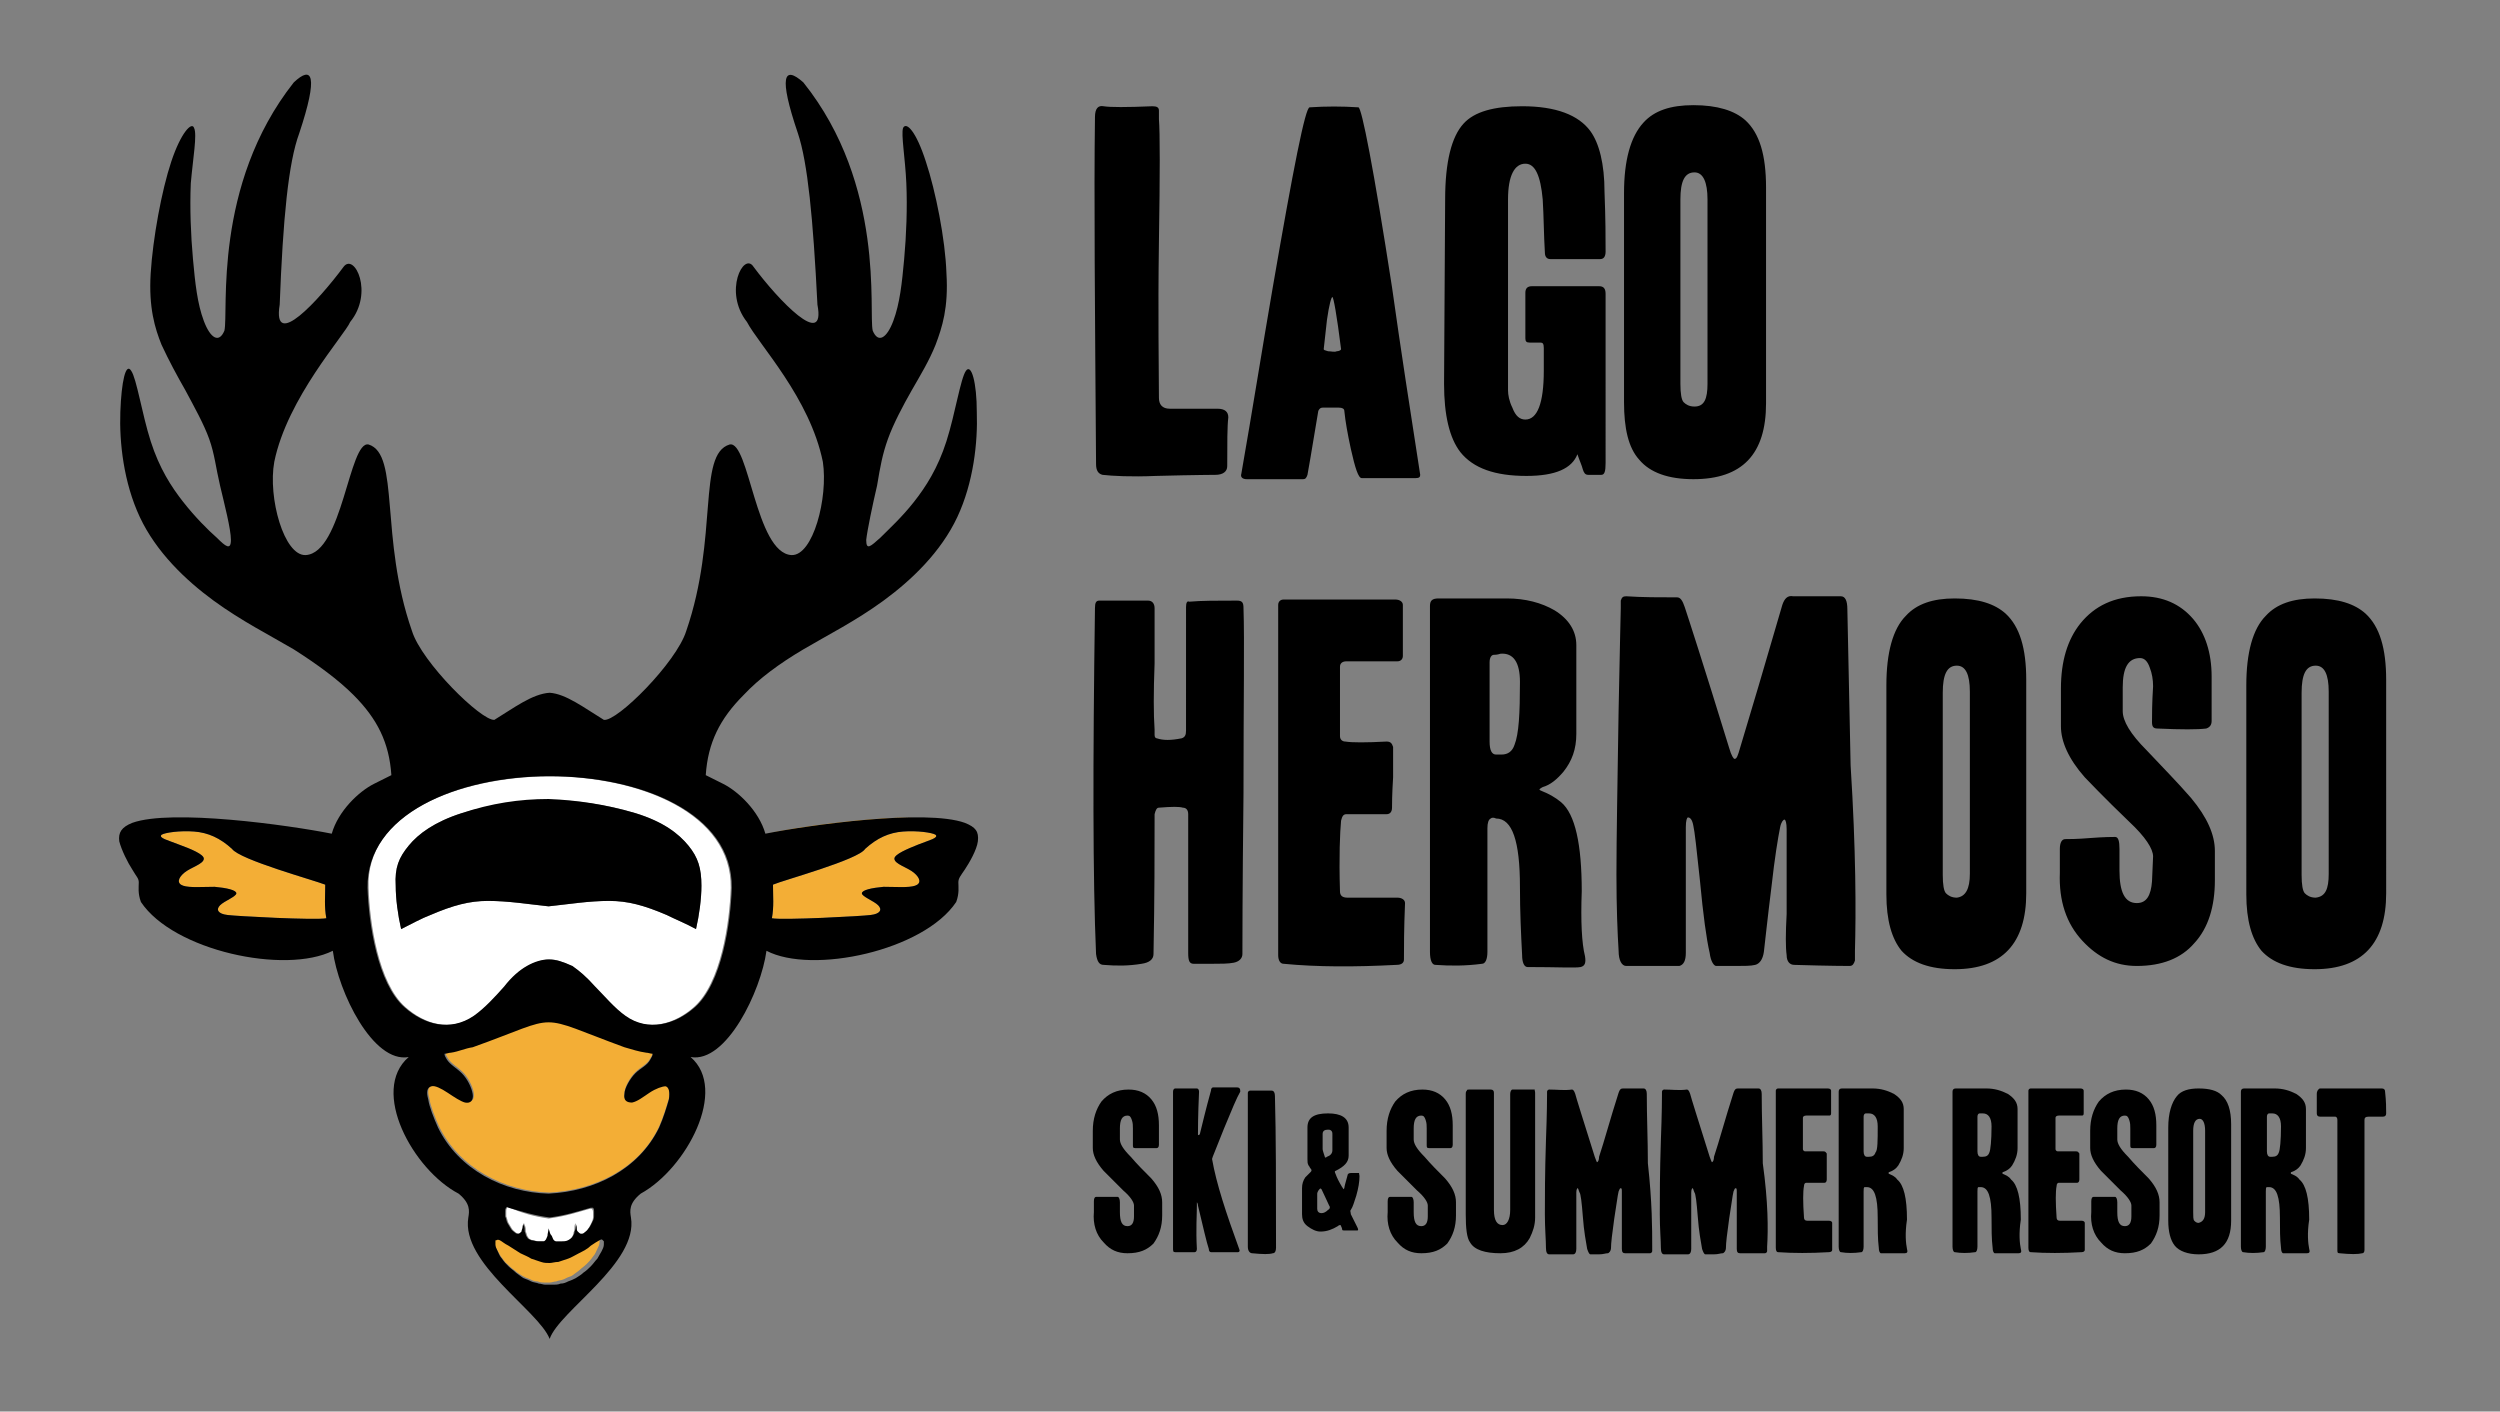
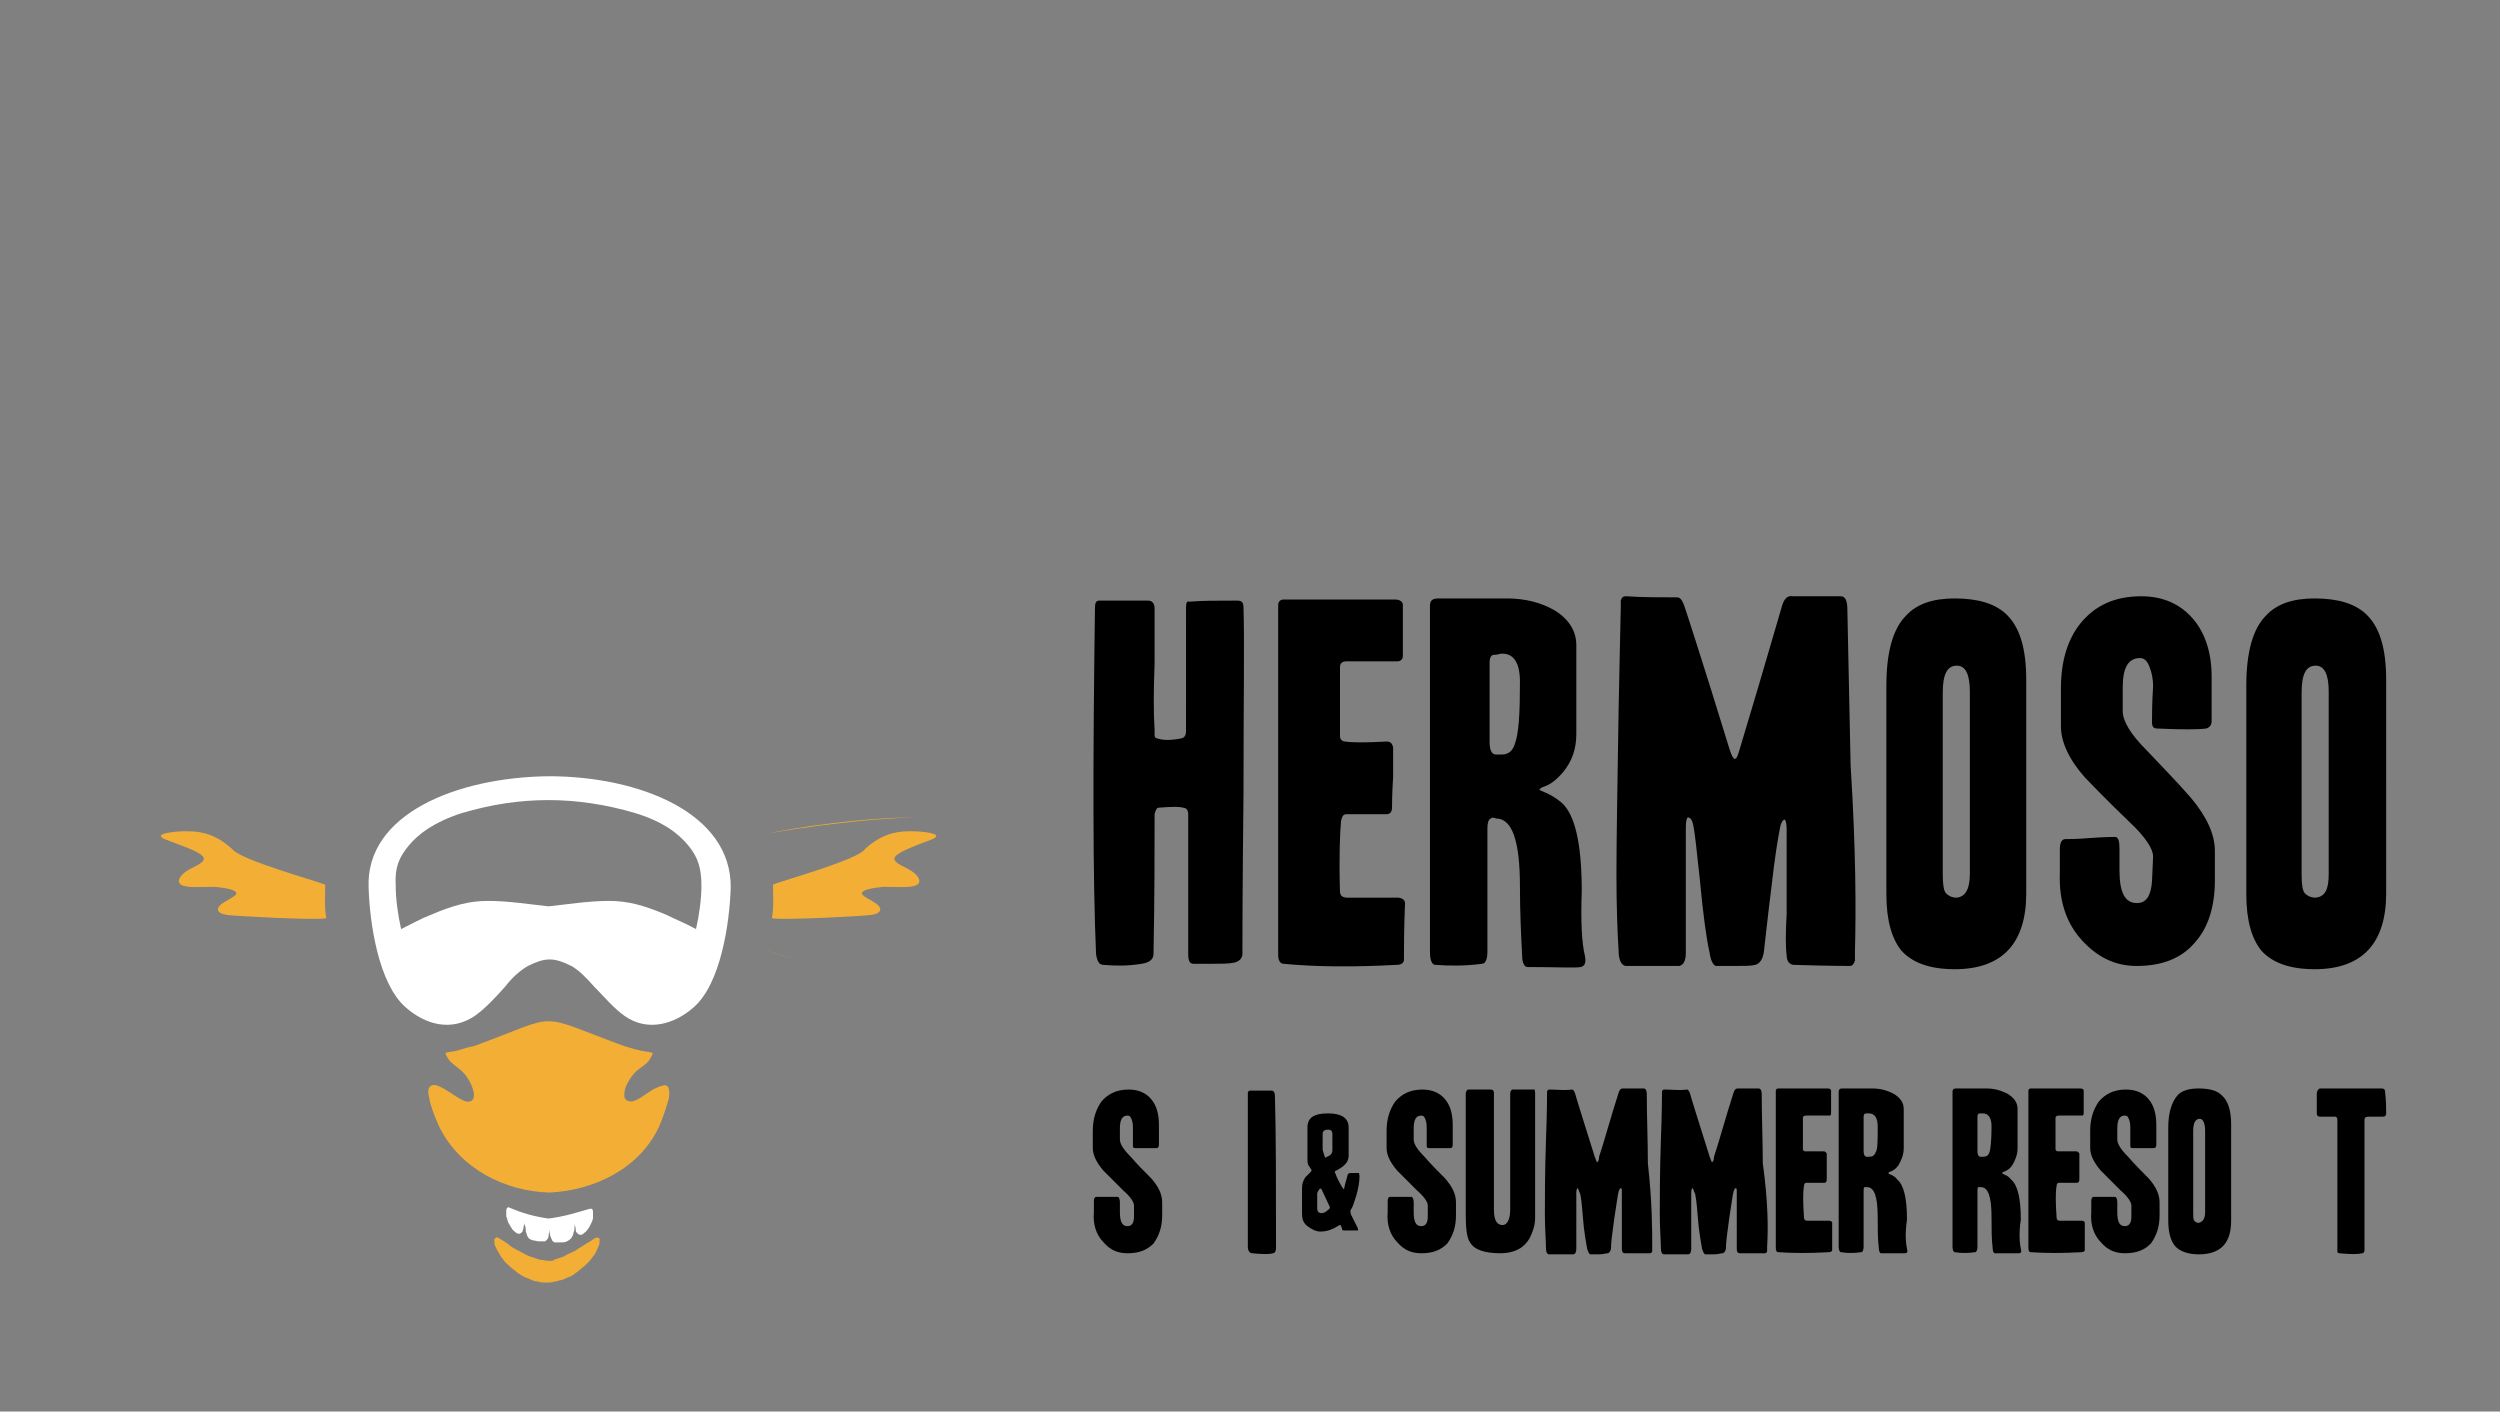
<svg xmlns="http://www.w3.org/2000/svg" version="1.1" id="Layer_1" x="0px" y="0px" viewBox="0 0 230.6 130.2" style="enable-background:new 0 0 230.6 130.2;" xml:space="preserve">
  <rect x="0" y="0" width="230.6" height="130.2" fill="#808080" stroke="none" />
  <style type="text/css">
	.st0{fill-rule:evenodd;clip-rule:evenodd;fill:#F0AD35;}
	.st1{fill-rule:evenodd;clip-rule:evenodd;fill:#F3AE36;}
	.st2{fill-rule:evenodd;clip-rule:evenodd;fill:#FFFFFF;}
	.st3{fill-rule:evenodd;clip-rule:evenodd;}
</style>
  <g>
    <path class="st0" d="M50.6,123.3C50.6,123.3,50.6,123.3,50.6,123.3L50.6,123.3C50.6,123.2,50.6,123.2,50.6,123.3" />
-     <path class="st0" d="M64.2,97.4c-0.1,0-0.3,0-0.4,0l0,0C63.9,97.4,64,97.4,64.2,97.4" />
    <path class="st0" d="M75.1,88.5c-1.7,0-3.3-0.3-4.4-0.9l0,0C71.9,88.2,73.4,88.5,75.1,88.5" />
    <path class="st0" d="M70.7,76.9c2.8-0.6,9-1.5,13.7-1.5C79.7,75.5,73.5,76.4,70.7,76.9L70.7,76.9z" />
    <path class="st1" d="M50.6,116.3L50.6,116.3L50.6,116.3L50.6,116.3L50.6,116.3L50.6,116.3L50.6,116.3c-0.3,0-0.5-0.1-0.8-0.1   c-0.3-0.1-0.6-0.2-0.9-0.3c-0.3-0.1-0.6-0.3-1-0.5c-0.4-0.2-0.8-0.4-1.1-0.7c-0.3-0.2-0.6-0.4-0.8-0.5c-0.2-0.1-0.2-0.1-0.3,0   c0,0-0.1,0.1-0.1,0.1c0,0.1,0,0.2,0,0.3c0,0.2,0.1,0.4,0.2,0.6c0.1,0.2,0.3,0.5,0.4,0.7c0.2,0.2,0.3,0.5,0.6,0.7   c0.2,0.2,0.4,0.4,0.7,0.6c0.2,0.2,0.4,0.3,0.7,0.5c0.2,0.1,0.4,0.2,0.7,0.3c0.2,0.1,0.4,0.2,0.7,0.2c0.2,0.1,0.5,0.1,0.6,0.1   c0.1,0,0.2,0,0.2,0h0l0,0h0h0h0h0c0.1,0,0.1,0,0.3,0c0.2,0,0.4-0.1,0.6-0.1c0.2-0.1,0.5-0.1,0.7-0.2c0.2-0.1,0.4-0.2,0.7-0.3   c0.2-0.1,0.4-0.3,0.7-0.5c0.2-0.2,0.5-0.4,0.7-0.6c0.2-0.2,0.4-0.4,0.6-0.7c0.2-0.2,0.3-0.5,0.4-0.7c0.1-0.2,0.2-0.4,0.2-0.6   c0-0.2,0-0.3,0-0.3c0-0.1,0-0.1-0.1-0.1c0,0-0.1-0.1-0.3,0c-0.2,0.1-0.4,0.3-0.8,0.5c-0.3,0.2-0.8,0.5-1.1,0.7   c-0.4,0.2-0.7,0.3-1,0.5c-0.3,0.1-0.6,0.2-0.9,0.3C51.1,116.3,50.9,116.3,50.6,116.3 M50.6,94.2c1.4,0,2.9,0.8,7,2.3   c0.7,0.2,1.3,0.4,2,0.5c0.2,0,0.4,0.1,0.6,0.1c0,0.2-0.1,0.3-0.2,0.5c-0.3,0.6-0.9,0.8-1.4,1.3c-0.5,0.5-1,1.4-1,1.9   c-0.1,0.6,0.2,0.8,0.7,0.8c0.5-0.1,1-0.5,1.6-0.9c0.6-0.4,1.2-0.6,1.5-0.6c0.3,0.1,0.4,0.5,0.3,1.2c-0.2,0.7-0.5,1.7-0.9,2.6   c-1.8,3.9-6,5.9-10.1,6.1c-4.1-0.1-8.3-2.2-10.2-6.1c-0.4-0.9-0.8-1.9-0.9-2.6c-0.2-0.7-0.1-1.1,0.3-1.2c0.3-0.1,0.9,0.2,1.5,0.6   c0.6,0.4,1.2,0.8,1.6,0.9c0.5,0.1,0.8-0.2,0.7-0.8c-0.1-0.6-0.5-1.4-1-1.9c-0.5-0.5-1.1-0.8-1.4-1.3c-0.1-0.2-0.2-0.3-0.2-0.5   c0.2,0,0.4-0.1,0.6-0.1c0.7-0.1,1.3-0.4,2-0.5C47.8,95,49.2,94.2,50.6,94.2 M71.3,81.6c0,1.1,0.1,2-0.1,3.1c1,0.2,8.4-0.2,9.1-0.3   c0.9-0.1,1.1-0.5,0.7-0.9c-0.4-0.4-1.5-0.8-1.5-1.1c0-0.3,0.9-0.5,2-0.6c1.1,0,2.3,0.1,2.9-0.1c0.6-0.2,0.5-0.7-0.1-1.2   c-0.6-0.5-1.8-0.8-1.8-1.3c0-0.4,1.2-0.9,2.2-1.3c1-0.4,1.9-0.6,1.6-0.9c-0.3-0.2-1.7-0.4-3-0.3c-1.3,0.1-2.4,0.6-3.5,1.6   C79.2,79.3,72.2,81.2,71.3,81.6 M30,81.6c0,1.1-0.1,2,0.1,3.1c-1,0.2-8.4-0.2-9.1-0.3c-0.9-0.1-1.1-0.5-0.7-0.9   c0.4-0.4,1.5-0.8,1.5-1.1c0-0.3-0.9-0.5-2-0.6c-1.1,0-2.3,0.1-2.9-0.1c-0.6-0.2-0.5-0.7,0.1-1.2c0.6-0.5,1.8-0.8,1.8-1.3   c0-0.4-1.2-0.9-2.3-1.3c-1-0.4-1.9-0.6-1.6-0.9c0.3-0.2,1.7-0.4,3-0.3c1.3,0.1,2.4,0.6,3.5,1.6C22.1,79.3,29,81.2,30,81.6    M50.5,114L50.5,114c0,0.1,0,0.1,0,0.1C50.5,114.1,50.5,114,50.5,114 M50.6,113.3L50.6,113.3L50.6,113.3L50.6,113.3L50.6,113.3   L50.6,113.3z" />
    <path class="st2" d="M50.6,83.6c1.9-0.2,3.7-0.5,5.6-0.5c1.7,0,3.2,0.4,5.3,1.3c0.8,0.4,1.8,0.8,2.7,1.3c0.3-1.3,0.5-2.8,0.5-4   c0-1.6-0.3-2.6-1.2-3.7c-0.9-1.1-2.3-2.2-4.9-3c-2.7-0.8-5.4-1.2-8-1.2c-2.7,0-5.3,0.4-8,1.2c-2.5,0.8-4,1.9-4.9,3s-1.3,2-1.2,3.7   c0,1.2,0.2,2.7,0.5,4c1-0.5,1.9-1,2.7-1.3c2.1-0.9,3.6-1.3,5.3-1.3C46.9,83.1,48.7,83.4,50.6,83.6L50.6,83.6z M50.6,71.6   c8.4,0,16.9,3.4,16.8,10.3c-0.1,3.2-0.9,8.8-3.4,11c-1.8,1.6-4.3,2.3-6.4,0.8c-1-0.7-2-1.9-2.8-2.7c-0.8-0.9-1.4-1.5-2.1-1.9   c-0.8-0.4-1.4-0.6-2-0.6h0h0h0h0h0h0h0h0h0h0h0h0h0h0h0h0h0h0h0h0h0h0h0h0h0h0h0h0h0h0h0h0h0h0c-0.6,0-1.2,0.2-2,0.6   c-0.7,0.4-1.4,1-2.1,1.9c-0.8,0.9-1.8,2-2.8,2.7c-2.2,1.5-4.6,0.8-6.4-0.8c-2.5-2.2-3.3-7.8-3.4-11C33.7,75.1,42.1,71.7,50.6,71.6   L50.6,71.6z" />
    <path class="st2" d="M50.6,112.4c1.5-0.2,2.4-0.5,3.8-0.9c0.1,0,0.2,0,0.2,0c0,0,0.1,0.1,0.1,0.3c0,0.1,0,0.3,0,0.5   c0,0.2-0.1,0.4-0.2,0.6c-0.1,0.2-0.2,0.4-0.3,0.5c-0.1,0.2-0.3,0.3-0.4,0.4c-0.1,0.1-0.2,0.1-0.3,0.1c-0.1,0-0.2-0.1-0.3-0.2   c-0.1-0.1-0.1-0.2-0.1-0.4c0-0.1-0.1-0.3-0.1-0.4c0-0.1,0,0,0,0.2c0,0.2,0,0.4-0.1,0.6c0,0.2-0.1,0.3-0.2,0.5   c-0.1,0.1-0.2,0.2-0.4,0.3c-0.2,0.1-0.4,0.1-0.6,0.1c-0.2,0-0.4,0-0.5,0c-0.1,0-0.2-0.1-0.2-0.1c-0.1-0.1-0.1-0.2-0.2-0.4   c-0.1-0.2-0.1-0.4-0.1-0.7c0,0.2-0.1,0.4-0.1,0.6c0,0.2-0.1,0.3-0.2,0.4c-0.1,0.1-0.1,0.1-0.2,0.1c-0.1,0-0.3,0-0.5,0   c-0.2,0-0.4-0.1-0.6-0.1c-0.2-0.1-0.3-0.1-0.4-0.3c-0.1-0.1-0.1-0.3-0.2-0.5c0-0.2,0-0.4-0.1-0.6c0-0.2,0-0.2,0-0.2   c0,0.1-0.1,0.2-0.1,0.4c0,0.1-0.1,0.3-0.1,0.4c-0.1,0.1-0.2,0.2-0.3,0.2c-0.1,0-0.2,0-0.3-0.1c-0.1-0.1-0.3-0.2-0.4-0.4   c-0.1-0.2-0.2-0.3-0.3-0.5c-0.1-0.2-0.1-0.4-0.2-0.6c0-0.2,0-0.4,0-0.5c0-0.1,0-0.2,0.1-0.3c0,0,0.1-0.1,0.2,0   C48.2,111.9,49.2,112.2,50.6,112.4" />
-     <path class="st3" d="M30,81.6c0,1.1-0.1,2,0.1,3.1c-1,0.2-8.4-0.2-9.1-0.3c-0.9-0.1-1.1-0.5-0.7-0.9c0.4-0.4,1.5-0.8,1.5-1.1   c0-0.3-0.9-0.5-2-0.6c-1.1,0-2.3,0.1-2.9-0.1c-0.6-0.2-0.5-0.7,0.1-1.2c0.6-0.5,1.8-0.8,1.8-1.3c0-0.4-1.2-0.9-2.3-1.3   c-1-0.4-1.9-0.6-1.6-0.9c0.3-0.2,1.7-0.4,3-0.3c1.3,0.1,2.4,0.6,3.5,1.6C22.1,79.3,29,81.2,30,81.6 M71.3,81.6c0,1.1,0.1,2-0.1,3.1   c1,0.2,8.4-0.2,9.1-0.3c0.9-0.1,1.1-0.5,0.7-0.9c-0.4-0.4-1.5-0.8-1.5-1.1c0-0.3,0.9-0.5,2-0.6c1.1,0,2.3,0.1,2.9-0.1   c0.6-0.2,0.5-0.7-0.1-1.2c-0.6-0.5-1.8-0.8-1.8-1.3c0-0.4,1.2-0.9,2.2-1.3c1-0.4,1.9-0.6,1.6-0.9c-0.3-0.2-1.7-0.4-3-0.3   c-1.3,0.1-2.4,0.6-3.5,1.6C79.2,79.3,72.2,81.2,71.3,81.6 M50.6,110.1c-4.1-0.1-8.3-2.2-10.2-6.1c-0.4-0.9-0.8-1.9-0.9-2.6   c-0.2-0.7-0.1-1.1,0.3-1.2c0.3-0.1,0.9,0.2,1.5,0.6c0.6,0.4,1.2,0.8,1.6,0.9c0.5,0.1,0.8-0.2,0.7-0.8c-0.1-0.6-0.5-1.4-1-1.9   c-0.5-0.5-1.1-0.8-1.4-1.3c-0.1-0.2-0.2-0.3-0.2-0.5c0.2,0,0.4-0.1,0.6-0.1c0.7-0.1,1.3-0.4,2-0.5c4.2-1.5,5.6-2.3,7-2.3   c1.4,0,2.9,0.8,7,2.3c0.7,0.2,1.3,0.4,2,0.5c0.2,0,0.4,0.1,0.6,0.1c0,0.2-0.1,0.3-0.2,0.5c-0.3,0.6-0.9,0.8-1.4,1.3   c-0.5,0.5-1,1.4-1,1.9c-0.1,0.6,0.2,0.8,0.7,0.8c0.5-0.1,1-0.5,1.6-0.9c0.6-0.4,1.2-0.6,1.5-0.6c0.3,0.1,0.4,0.5,0.3,1.2   c-0.2,0.7-0.5,1.7-0.9,2.6C58.9,107.9,54.8,109.9,50.6,110.1 M50.6,113.3c0,0.2-0.1,0.5-0.1,0.7c-0.1,0.2-0.1,0.3-0.2,0.4   c-0.1,0.1-0.1,0.1-0.2,0.1c-0.1,0-0.3,0-0.5,0c-0.2,0-0.4-0.1-0.6-0.1c-0.2-0.1-0.3-0.1-0.4-0.3c-0.1-0.1-0.1-0.3-0.2-0.5   c0-0.2,0-0.4-0.1-0.6c0-0.2,0-0.2,0-0.2c0,0.1-0.1,0.2-0.1,0.4c0,0.1-0.1,0.3-0.1,0.4c-0.1,0.1-0.2,0.2-0.3,0.2   c-0.1,0-0.2,0-0.3-0.1c-0.1-0.1-0.3-0.2-0.4-0.4c-0.1-0.2-0.2-0.3-0.3-0.5c-0.1-0.2-0.1-0.4-0.2-0.6c0-0.2,0-0.4,0-0.5   c0-0.1,0-0.2,0.1-0.3c0-0.1,0.1-0.1,0.2,0c1.4,0.4,2.3,0.7,3.8,0.9c1.5-0.2,2.4-0.5,3.8-0.9c0.1,0,0.2,0,0.2,0c0,0,0.1,0.1,0.1,0.3   c0,0.1,0,0.3,0,0.5c0,0.2-0.1,0.4-0.2,0.6c-0.1,0.2-0.2,0.4-0.3,0.5c-0.1,0.2-0.3,0.3-0.4,0.4c-0.1,0.1-0.2,0.1-0.3,0.1   c-0.1,0-0.2-0.1-0.3-0.2c-0.1-0.1-0.1-0.2-0.1-0.4c0-0.1-0.1-0.3-0.1-0.4c0-0.1,0,0,0,0.2c0,0.2,0,0.4-0.1,0.6   c0,0.2-0.1,0.3-0.2,0.5c-0.1,0.1-0.2,0.2-0.4,0.3c-0.2,0.1-0.4,0.1-0.6,0.1c-0.2,0-0.4,0-0.5,0c-0.1,0-0.2-0.1-0.2-0.1   c-0.1-0.1-0.1-0.2-0.2-0.4C50.7,113.8,50.7,113.6,50.6,113.3 M50.6,118.5c-0.1,0-0.1,0-0.3,0c-0.2,0-0.4-0.1-0.6-0.1   c-0.2-0.1-0.5-0.1-0.7-0.2c-0.2-0.1-0.4-0.2-0.7-0.3c-0.2-0.1-0.4-0.3-0.7-0.5c-0.2-0.2-0.5-0.4-0.7-0.6c-0.2-0.2-0.4-0.4-0.6-0.7   c-0.2-0.2-0.3-0.5-0.4-0.7c-0.1-0.2-0.2-0.4-0.2-0.6c0-0.2,0-0.3,0-0.3c0-0.1,0-0.1,0.1-0.1c0,0,0.1-0.1,0.3,0   c0.2,0.1,0.4,0.3,0.8,0.5c0.3,0.2,0.8,0.5,1.1,0.7c0.4,0.2,0.7,0.3,1,0.5c0.3,0.1,0.6,0.2,0.9,0.3c0.3,0.1,0.5,0.1,0.8,0.1   c0.2,0,0.5-0.1,0.8-0.1c0.3-0.1,0.6-0.2,0.9-0.3c0.3-0.1,0.6-0.3,1-0.5c0.4-0.2,0.8-0.4,1.1-0.7c0.3-0.2,0.6-0.4,0.8-0.5   c0.2-0.1,0.2-0.1,0.3,0c0,0,0.1,0.1,0.1,0.1c0,0.1,0,0.2,0,0.3c0,0.2-0.1,0.4-0.2,0.6c-0.1,0.2-0.3,0.5-0.4,0.7   c-0.2,0.2-0.4,0.5-0.6,0.7c-0.2,0.2-0.4,0.4-0.7,0.6c-0.2,0.2-0.4,0.3-0.7,0.5c-0.2,0.1-0.4,0.2-0.7,0.3c-0.2,0.1-0.4,0.2-0.7,0.2   c-0.2,0.1-0.5,0.1-0.6,0.1C50.8,118.5,50.7,118.5,50.6,118.5 M55.7,66.4c1.2,0.2,6.7-5.3,7.6-8.2c3-8.7,1-16.3,4-17.2   c1.8-0.4,2.4,10,5.7,10.2c2,0.1,3.4-5.3,2.9-8.6c-1.2-5.9-5.9-10.8-7-12.9c-2.2-2.8-0.3-6.5,0.6-5.1c2.3,3.1,6.7,7.7,5.9,3.5   c-0.4-8-0.9-13.1-1.8-15.8c-1.8-5.3-1.3-6.3,0.5-4.7c7.6,9.5,6,21.2,6.4,22.9c0.5,1.2,1.3,0.7,1.9-0.9c0.6-1.6,0.8-3.5,1-5.7   c0.2-2.2,0.3-4.7,0.2-7c-0.1-2.3-0.5-4.5-0.3-5.1c0.3-0.6,1.2,0.3,2.1,3.1c0.9,2.7,1.8,7.2,1.9,10.3c0.2,3.2-0.4,5-1,6.6   c-0.6,1.5-1.4,2.8-2.2,4.2c-0.8,1.4-1.7,3.1-2.2,4.5c-0.5,1.4-0.7,2.5-1,4.3c-0.4,1.7-0.9,4.1-1,5c0,1,0.4,0.6,1.3-0.2   c0.8-0.8,2-1.9,3.1-3.3c1.1-1.4,2.2-3.1,3-5.6c0.8-2.5,1.3-5.8,1.8-6.5c0.5-0.7,1,1.1,1,3.8c0.1,2.8-0.3,6.5-1.8,9.7   c-1.5,3.2-4.2,5.8-6.8,7.7c-2.6,1.9-5.2,3.2-7.4,4.5c-2.2,1.3-4.1,2.7-5.5,4.2c-2.2,2.2-3.3,4.4-3.5,7.4l1.6,0.8   c1.4,0.7,3.3,2.5,3.9,4.6c4-0.8,14.8-2.3,18.4-1c1,0.4,1.3,0.8,1.2,1.7c-0.1,0.8-0.8,2-1.2,2.6c-0.4,0.6-0.6,0.8-0.6,1.2   c0,0.4,0.1,1-0.2,1.8c-3,4.5-13.3,6.7-17.5,4.5c-0.5,3.7-3.7,10.4-7,9.8c3.5,3-0.4,10.3-4.6,12.6c-1.1,0.9-1,1.6-0.9,2.2   c0.7,4.2-6.6,8.6-7.5,11.2c-1-2.6-8.2-7-7.5-11.2c0.1-0.6,0.2-1.3-0.9-2.2c-4.2-2.2-8.2-9.5-4.6-12.6c-3.3,0.6-6.5-6-7-9.8   C26.3,89.9,16,87.7,13,83.2c-0.3-0.8-0.2-1.4-0.2-1.8c0-0.4-0.2-0.5-0.6-1.2c-0.4-0.6-1-1.8-1.2-2.6c-0.1-0.8,0.2-1.3,1.2-1.7   c3.6-1.3,14.4,0.2,18.4,1c0.6-2.1,2.5-3.9,3.9-4.6l1.6-0.8c-0.2-3-1.3-5.2-3.5-7.4c-1.4-1.4-3.3-2.8-5.5-4.2   c-2.2-1.3-4.8-2.6-7.4-4.5c-2.6-1.9-5.3-4.5-6.8-7.7c-1.5-3.2-1.9-6.9-1.8-9.7c0.1-2.8,0.5-4.6,1-3.8c0.5,0.7,1,4,1.8,6.5   c0.8,2.5,1.9,4.2,3,5.6c1.1,1.4,2.3,2.6,3.1,3.3c0.8,0.8,1.3,1.2,1.3,0.2c0-1-0.6-3.3-1-5c-0.4-1.7-0.5-2.9-1-4.3   c-0.5-1.4-1.4-3-2.2-4.5c-0.8-1.4-1.5-2.7-2.2-4.2c-0.6-1.5-1.2-3.4-1-6.6c0.2-3.2,1-7.6,1.9-10.3s1.9-3.7,2.1-3.1   c0.3,0.6-0.1,2.8-0.3,5.1c-0.1,2.3,0,4.8,0.2,7c0.2,2.2,0.4,4.1,1,5.7c0.6,1.6,1.4,2.1,1.9,0.9c0.4-1.7-1.1-13.4,6.4-22.9   c1.7-1.6,2.3-0.7,0.5,4.7c-1,2.7-1.5,7.9-1.8,15.8c-0.7,4.3,3.6-0.4,5.9-3.5c1-1.3,2.8,2.4,0.6,5.1c-0.5,1.2-5.8,7-7,12.9   c-0.6,3.3,0.9,8.7,2.9,8.6C31.6,51,32.2,40.6,34,41c2.9,0.9,1,8.6,4,17.2c0.9,2.9,6.4,8.3,7.6,8.2c1.8-1.1,3.5-2.4,5.1-2.5   C52.2,64,53.9,65.3,55.7,66.4 M50.6,83.6c1.9-0.2,3.7-0.5,5.6-0.5c1.7,0,3.2,0.4,5.3,1.3c0.8,0.4,1.8,0.8,2.7,1.3   c0.3-1.3,0.5-2.8,0.5-4c0-1.6-0.3-2.6-1.2-3.7c-0.9-1.1-2.3-2.2-4.9-3c-2.7-0.8-5.4-1.2-8-1.3c-2.7,0-5.3,0.4-8,1.3   c-2.5,0.8-4,1.9-4.9,3c-0.9,1.1-1.3,2-1.2,3.7c0,1.2,0.2,2.7,0.5,4c1-0.5,1.9-1,2.7-1.3c2.1-0.9,3.6-1.3,5.3-1.3   C46.9,83.1,48.7,83.4,50.6,83.6L50.6,83.6z M50.6,88.5c-0.6,0-1.3,0.2-2,0.6c-0.7,0.4-1.4,1-2.1,1.9c-0.8,0.9-1.8,2-2.8,2.7   c-2.2,1.5-4.6,0.8-6.4-0.8c-2.5-2.2-3.3-7.8-3.4-11c-0.1-6.8,8.3-10.3,16.8-10.3c8.4,0,16.9,3.4,16.8,10.3c-0.1,3.2-0.9,8.8-3.4,11   c-1.8,1.6-4.3,2.3-6.4,0.8c-1-0.7-2-1.9-2.8-2.7c-0.8-0.9-1.4-1.4-2.1-1.9C51.9,88.7,51.3,88.5,50.6,88.5" />
  </g>
  <g>
-     <path class="st3" d="M162.9,37.2c0,4.7-2.2,7-6.7,7c-2.3,0-4-0.6-5-1.8c-1-1.1-1.4-2.9-1.4-5.3V17.8c0-3,0.6-5.2,1.8-6.5   c1-1.1,2.5-1.6,4.6-1.6c2.2,0,3.8,0.5,4.8,1.4c1.3,1.2,1.9,3.2,1.9,6.2V37.2z M157.5,35.4v-17c0-1.6-0.4-2.5-1.2-2.5   c-0.9,0-1.3,0.8-1.3,2.5v17c0,0.9,0.1,1.5,0.3,1.7c0.2,0.2,0.5,0.4,1,0.4C157.2,37.5,157.5,36.8,157.5,35.4 M148.1,42.7   c0,0.8-0.1,1.1-0.4,1.1h-1.2c-0.3,0-0.4-0.2-0.5-0.5c-0.1-0.4-0.3-0.8-0.5-1.4c-0.5,1.3-2,2-4.7,2c-2.9,0-4.9-0.7-6.1-2.2   c-1-1.3-1.5-3.4-1.5-6.3l0.1-17c0-3.5,0.6-5.8,1.7-7c1-1.1,2.8-1.6,5.4-1.6c3.1,0,5.2,0.8,6.3,2.3c0.8,1.1,1.3,3,1.3,5.6   c0.1,2.5,0.1,4.3,0.1,5.5c0,0.5-0.2,0.7-0.5,0.7c-1,0-2.5,0-4.6,0c-0.3,0-0.5-0.2-0.5-0.6c-0.1-1.6-0.1-3.3-0.2-4.9   c-0.2-2.2-0.7-3.3-1.6-3.3c-1,0-1.6,1.1-1.6,3.3v17.6c0,0.4,0.1,1,0.4,1.6c0.3,0.8,0.7,1.1,1.2,1.1c1.1,0,1.7-1.5,1.7-4.5v-2.1   c0-0.4-0.1-0.5-0.3-0.5h-1c-0.3,0-0.4-0.1-0.4-0.4V27c0-0.4,0.2-0.6,0.6-0.6c1.5,0,3.5,0,6.2,0c0.4,0,0.6,0.2,0.6,0.7V42.7z    M131,43.8c0,0.2-0.1,0.3-0.4,0.3h-2.2c-1.1,0-2,0-2.8,0c-0.3,0-0.6-0.9-1-2.7c-0.3-1.4-0.5-2.5-0.6-3.5c0-0.2-0.2-0.3-0.5-0.3H122   c-0.2,0-0.3,0.1-0.4,0.3c-0.3,1.7-0.6,3.7-1,5.9c-0.1,0.3-0.2,0.4-0.4,0.4h-5.2c-0.4,0-0.6-0.2-0.5-0.5c1-5.7,1.9-11.4,2.9-17.2   c1.9-11,3-16.6,3.4-16.6c1.5-0.1,3-0.1,4.5,0c0.3,0,1.4,5.6,3.1,16.6C129.2,32.2,130.1,38,131,43.8 M123.7,32.2   c-0.4-3.2-0.7-4.8-0.8-4.8c-0.1,0-0.3,0.7-0.5,2.1c-0.1,0.9-0.2,1.8-0.3,2.7c0,0.1,0.1,0.1,0.4,0.2c0.3,0,0.6,0.1,0.8,0   C123.5,32.4,123.7,32.3,123.7,32.2 M113.2,43c0,0.5-0.4,0.8-1.1,0.8c0.2,0-1.7,0-5.5,0.1c-2.3,0.1-4,0-4.9-0.1   c-0.4-0.1-0.6-0.4-0.6-1c-0.1-14.2-0.2-24.9-0.1-32c0-0.8,0.3-1.1,0.8-1c0.6,0.1,2.1,0.1,4.5,0c0.4,0,0.6,0.1,0.6,0.4   c0,0.3,0,0.5,0,0.8c0.1,1.2,0.1,5,0,11.3c-0.1,6.9,0,11.7,0,14.4c0,0.6,0.3,1,1,1h4.4c0.7,0,1,0.3,1,0.8   C113.2,39.3,113.2,40.9,113.2,43" />
    <g>
      <path d="M214.8,80.6V63.8c0-1.6-0.4-2.4-1.2-2.4c-0.9,0-1.3,0.8-1.3,2.5v16.8c0,0.9,0.1,1.5,0.3,1.7c0.2,0.2,0.5,0.4,1,0.4    C214.5,82.7,214.8,82,214.8,80.6 M220.1,82.4c0,4.6-2.2,7-6.6,7c-2.3,0-3.9-0.6-4.9-1.7c-0.9-1.1-1.4-2.8-1.4-5.2V63.2    c0-3,0.6-5.2,1.8-6.4c1-1.1,2.5-1.6,4.5-1.6c2.2,0,3.7,0.5,4.7,1.4c1.3,1.2,1.9,3.2,1.9,6.1V82.4z M204.3,81.2    c0,2.4-0.6,4.4-1.9,5.8c-1.2,1.4-3,2.1-5.3,2.1c-2,0-3.6-0.8-5-2.3c-1.5-1.6-2.2-3.7-2.1-6.3c0-0.4,0-1.2,0-2.2    c0-0.6,0.2-0.9,0.5-0.9c0.3,0,1.1,0,2.3-0.1c1.3-0.1,2.1-0.1,2.3-0.1c0.3,0,0.4,0.4,0.4,1.1v2c0,2,0.5,3,1.6,3    c0.9,0,1.3-0.7,1.4-2l0.1-2.3c0-0.7-0.7-1.8-2.2-3.2c-2.5-2.4-3.8-3.8-4.1-4.1c-1.5-1.7-2.2-3.3-2.2-4.7v-3.5c0-2.5,0.6-4.5,1.8-6    c1.3-1.6,3.1-2.5,5.6-2.5c2,0,3.6,0.7,4.8,2.1c1.1,1.3,1.7,3.1,1.7,5.3v4.1c0,0.4-0.2,0.6-0.5,0.7c-0.8,0.1-2.3,0.1-4.5,0    c-0.4,0-0.5-0.2-0.5-0.6c0-0.6,0-1.7,0.1-3.3c0-0.6-0.1-1.2-0.3-1.7c-0.2-0.6-0.5-0.9-0.9-0.9c-1.1,0-1.6,0.9-1.6,2.7v2.2    c0,0.9,0.7,2.1,2.2,3.6c1.4,1.5,2.8,2.9,4.1,4.4c1.5,1.8,2.2,3.4,2.2,4.9V81.2z M181.7,80.6V63.8c0-1.6-0.4-2.4-1.2-2.4    c-0.9,0-1.3,0.8-1.3,2.5v16.8c0,0.9,0.1,1.5,0.3,1.7c0.2,0.2,0.5,0.4,1,0.4C181.3,82.7,181.7,82,181.7,80.6 M186.9,82.4    c0,4.6-2.2,7-6.6,7c-2.3,0-3.9-0.6-4.9-1.7c-0.9-1.1-1.4-2.8-1.4-5.2V63.2c0-3,0.6-5.2,1.8-6.4c1-1.1,2.5-1.6,4.5-1.6    c2.2,0,3.7,0.5,4.7,1.4c1.3,1.2,1.9,3.2,1.9,6.1V82.4z M171.1,87.7c0,0.5,0,0.8,0,0.9c-0.1,0.3-0.2,0.5-0.5,0.5    c-0.1,0-1.8,0-5.1-0.1c-0.4,0-0.7-0.3-0.7-0.9c-0.1-0.7-0.1-2,0-3.8c0-1.2,0-2.8,0-4.8c0-1.9,0-2.9,0-3c0-0.6-0.1-0.9-0.2-0.9    c-0.1,0-0.3,0.2-0.4,0.7c-0.2,1-0.5,2.8-0.8,5.5c-0.4,3.2-0.6,5.2-0.7,6c-0.1,0.7-0.4,1.1-0.8,1.2c-0.4,0.1-1,0.1-1.8,0.1    c-1.2,0-1.9,0-1.8,0c-0.2,0-0.5-0.4-0.6-1.2c-0.3-1.3-0.6-3.5-0.9-6.7c-0.3-2.9-0.5-4.6-0.6-5c-0.1-0.6-0.3-0.8-0.5-0.8    c-0.1,0-0.2,0.3-0.2,0.9c0,6.6,0,10.5,0,11.6c0,0.7-0.2,1.1-0.6,1.2h-4.9c-0.4,0-0.7-0.5-0.7-1.4c-0.1-1.6-0.2-4-0.2-7    c0-3.5,0.1-8.5,0.2-15.2c0.1-5.7,0.2-8.9,0.2-9.4c0-0.3,0-0.5,0-0.7c0.1-0.3,0.2-0.4,0.5-0.4c1.5,0.1,3.1,0.1,4.7,0.1    c0.3,0,0.5,0.3,0.7,0.9c0.3,0.9,1.7,5.2,4.1,13c0.2,0.7,0.4,1,0.5,1c0.2,0,0.3-0.3,0.5-1c1-3.3,2.3-7.7,3.9-13.2    c0.2-0.6,0.5-0.9,1-0.8h4.4c0.4,0,0.6,0.4,0.6,1.2c0.1,4.8,0.2,9.6,0.3,14.4C171.2,78.5,171.2,84.2,171.1,87.7 M140.2,62.9    c0-1.8-0.6-2.7-1.8-2.6c-0.3,0.1-0.5,0.1-0.6,0.1c-0.2,0-0.4,0.2-0.4,0.7v7.3c0,0.8,0.2,1.2,0.6,1.2c0.1,0,0.3,0,0.5,0    c0.6,0,1-0.3,1.2-0.9C140.1,67.7,140.2,65.8,140.2,62.9 M146.2,88.2c0.1,0.6,0,0.9-0.4,1c-0.5,0.1-2.1,0-4.9,0    c-0.3,0-0.5-0.4-0.5-1.1c-0.1-1.9-0.2-4-0.2-6.3c0-4.2-0.7-6.3-2.2-6.3c-0.2-0.1-0.4-0.1-0.5,0c-0.2,0.1-0.3,0.4-0.3,0.9    c0,4.3,0,8.2,0,11.4c0,0.7-0.2,1.1-0.5,1.1c-1.5,0.2-2.9,0.2-4.3,0.1c-0.3,0-0.5-0.4-0.5-1.2V55.9c0-0.5,0.2-0.7,0.8-0.7    c1.5,0,3.6,0,6.3,0c1.7,0,3.2,0.4,4.4,1.1c1.3,0.8,2,1.9,2,3.2l0,8.2c0,1.4-0.4,2.5-1.2,3.5c-0.6,0.7-1.2,1.2-1.9,1.4    c-0.2,0.1-0.3,0.2-0.3,0.2c0,0.1,0.1,0.1,0.3,0.2c0.5,0.2,1.1,0.5,1.7,1c1.3,1.1,1.9,3.9,1.9,8.2C145.8,85,145.9,87,146.2,88.2     M129.5,88.5c0,0.3-0.2,0.5-0.7,0.5c-3.8,0.2-7.3,0.2-10.4-0.1c-0.3,0-0.5-0.3-0.5-0.8V55.8c0-0.3,0.2-0.5,0.5-0.5    c2.1,0,5.6,0,10.3,0c0.4,0,0.7,0.2,0.7,0.5v2.2c0,1.3,0,2.1,0,2.5c0,0.3-0.2,0.5-0.5,0.5h-4.7c-0.4,0-0.6,0.2-0.6,0.5    c0,0.1,0,1.1,0,2.9c0,1.5,0,2.7,0,3.5c0,0.3,0.2,0.5,0.5,0.5c0.6,0.1,1.9,0.1,3.8,0c0.4,0,0.5,0.2,0.6,0.5c0,0.5,0,1.4,0,2.8    c-0.1,1.6-0.1,2.5-0.1,2.8c0,0.4-0.2,0.6-0.5,0.6h-3.7c-0.3,0-0.4,0.2-0.5,0.6c-0.1,1.1-0.2,3.3-0.1,6.5c0,0.4,0.2,0.6,0.7,0.6    h4.6c0.4,0,0.7,0.2,0.7,0.5C129.5,85.7,129.5,87.4,129.5,88.5 M114.7,56.1c0.1,2.9,0,8.6,0,17.1c-0.1,9.1-0.1,14-0.1,14.8    c0,0.4-0.3,0.7-0.8,0.8c-0.5,0.1-1.2,0.1-2,0.1c-0.9,0-1.4,0-1.7,0c-0.4,0-0.5-0.3-0.5-1l0-12.8c0-0.4-0.2-0.6-0.5-0.6    c-0.3-0.1-1-0.1-2.2,0c-0.2,0-0.3,0.2-0.4,0.6c0,3.4,0,7.7-0.1,12.9c0,0.5-0.4,0.8-1.1,0.9c-1.2,0.2-2.3,0.2-3.5,0.1    c-0.4,0-0.6-0.3-0.7-1c-0.3-6.9-0.3-17.6-0.1-31.9c0-0.5,0.1-0.7,0.4-0.7h4.5c0.4,0,0.6,0.3,0.6,0.7v5.1c-0.1,2.6-0.1,4.7,0,6.1    c0,0.2,0,0.4,0,0.5c0,0.2,0.1,0.3,0.2,0.3c0.6,0.2,1.3,0.2,2.3,0c0.3-0.1,0.4-0.3,0.4-0.7V56c0-0.4,0.1-0.6,0.3-0.5    c1.1-0.1,2.6-0.1,4.4-0.1C114.6,55.4,114.7,55.6,114.7,56.1" />
    </g>
  </g>
  <g>
    <path d="M107.2,112.1c0,1.1-0.3,1.9-0.8,2.6c-0.6,0.6-1.3,0.9-2.4,0.9c-0.9,0-1.6-0.3-2.2-1c-0.7-0.7-1-1.7-0.9-2.8   c0-0.2,0-0.5,0-1c0-0.3,0.1-0.4,0.2-0.4c0.1,0,0.5,0,1,0c0.6,0,0.9,0,1,0c0.1,0,0.2,0.2,0.2,0.5v0.9c0,0.9,0.2,1.3,0.7,1.3   c0.4,0,0.6-0.3,0.6-0.9l0-1c0-0.3-0.3-0.8-1-1.4c-1.1-1.1-1.7-1.7-1.8-1.8c-0.7-0.8-1-1.5-1-2.1v-1.6c0-1.1,0.3-2,0.8-2.7   c0.6-0.7,1.4-1.1,2.5-1.1c0.9,0,1.6,0.3,2.1,0.9c0.5,0.6,0.7,1.4,0.7,2.4v1.8c0,0.2-0.1,0.3-0.2,0.3c-0.4,0-1,0-2,0   c-0.2,0-0.2-0.1-0.2-0.3c0-0.3,0-0.8,0-1.5c0-0.3,0-0.5-0.1-0.8c-0.1-0.3-0.2-0.4-0.4-0.4c-0.5,0-0.7,0.4-0.7,1.2v1   c0,0.4,0.3,0.9,1,1.6c0.6,0.7,1.2,1.3,1.9,2c0.7,0.8,1,1.5,1,2.2V112.1z" />
-     <path d="M114.3,115.2c0.1,0.2,0,0.3-0.1,0.3h-2.5c-0.1,0-0.2-0.1-0.2-0.3c-0.2-0.6-0.5-1.9-1-4c0-0.2-0.1-0.3-0.1-0.3   c0,0,0,0.1,0,0.3c0,0.9-0.1,2.2,0,4c0,0.2-0.1,0.3-0.2,0.3h-1.8c-0.2,0-0.2-0.1-0.2-0.4v-14.4c0-0.2,0.1-0.3,0.2-0.3   c0.5,0,1.2,0,2,0c0.1,0,0.2,0.1,0.2,0.3c-0.1,2.2-0.1,3.6-0.1,3.9c0,0.1,0,0.1,0.1,0.1c0,0,0.1-0.1,0.1-0.2c0.2-0.8,0.5-2.1,1-3.9   c0-0.2,0.1-0.3,0.2-0.3c0.3,0,0.7,0,1.2,0c0.6,0,0.9,0,1,0c0.2,0,0.3,0.1,0.3,0.3c0,0,0,0.1,0,0.1c-0.3,0.5-0.8,1.7-1.5,3.4   c-0.7,1.8-1.1,2.7-1.1,2.8C112.2,109.2,113.1,111.9,114.3,115.2z" />
    <path d="M117.7,115.1c0,0.3-0.1,0.5-0.3,0.5c-0.3,0.1-0.9,0.1-1.9,0c-0.2,0-0.4-0.2-0.4-0.6c0-4.2,0-8.8,0-13.9c0-0.1,0-0.2,0-0.3   c0-0.1,0.1-0.2,0.2-0.2c0.5,0,1.2,0,2,0c0.2,0,0.3,0.2,0.3,0.5C117.7,104.7,117.7,109.3,117.7,115.1z" />
    <path d="M125.4,108.5c0,0.5-0.1,1.1-0.3,1.8c-0.2,0.6-0.3,1-0.5,1.3c-0.1,0.1,0,0.2,0,0.4c0.1,0.2,0.3,0.6,0.6,1.2   c0.1,0.2,0.1,0.3,0,0.3c-0.1,0-0.5,0-1.2,0c-0.1,0-0.2,0-0.2-0.1c0,0,0-0.1-0.1-0.3c0-0.1-0.1-0.1-0.1-0.1c0,0-0.1,0-0.2,0.1   c-0.5,0.3-1,0.5-1.6,0.5c-0.4,0-0.8-0.2-1.2-0.5c-0.4-0.3-0.5-0.7-0.5-1.1l0-2.4c0-0.4,0.1-0.7,0.3-1c0.1-0.1,0.2-0.2,0.5-0.5   c0.1-0.1,0.1-0.2,0-0.3c-0.1-0.1-0.1-0.2-0.2-0.3c-0.1-0.2-0.1-0.3-0.1-0.6l0-2.9c0-0.9,0.6-1.3,1.9-1.3c1.2,0,1.9,0.4,1.9,1.3   l0,2.6c0,0.6-0.4,1-1.2,1.4c-0.1,0-0.1,0.1,0,0.3c0.1,0.3,0.3,0.7,0.6,1.2c0.1,0.1,0.1,0.2,0.1,0.2c0,0,0,0,0.1-0.1   c0-0.1,0.1-0.5,0.3-1.2c0-0.1,0.1-0.2,0.3-0.2c0.2,0,0.5,0,0.8,0C125.3,108.2,125.4,108.3,125.4,108.5z M122.6,111.2   c-0.2-0.4-0.4-0.9-0.7-1.5c-0.1-0.1-0.1-0.1-0.2,0c-0.1,0.1-0.2,0.3-0.2,0.4c0,0.8,0,1.2,0,1.4c0,0.2,0.1,0.4,0.4,0.4   c0.2,0,0.4-0.1,0.6-0.3C122.7,111.5,122.7,111.3,122.6,111.2z M122.9,104.7c0-0.2,0-0.3-0.1-0.4c-0.1-0.1-0.2-0.1-0.3-0.1   c-0.3,0-0.5,0.1-0.5,0.4l0,1.4c0,0.1,0.1,0.4,0.2,0.7c0,0.1,0.1,0.1,0.2,0c0.3-0.1,0.5-0.3,0.5-0.6L122.9,104.7z" />
    <path d="M134.3,112.1c0,1.1-0.3,1.9-0.8,2.6c-0.6,0.6-1.3,0.9-2.4,0.9c-0.9,0-1.6-0.3-2.2-1c-0.7-0.7-1-1.7-0.9-2.8   c0-0.2,0-0.5,0-1c0-0.3,0.1-0.4,0.2-0.4c0.1,0,0.5,0,1,0c0.6,0,0.9,0,1,0c0.1,0,0.2,0.2,0.2,0.5v0.9c0,0.9,0.2,1.3,0.7,1.3   c0.4,0,0.6-0.3,0.6-0.9l0-1c0-0.3-0.3-0.8-1-1.4c-1.1-1.1-1.7-1.7-1.8-1.8c-0.7-0.8-1-1.5-1-2.1v-1.6c0-1.1,0.3-2,0.8-2.7   c0.6-0.7,1.4-1.1,2.5-1.1c0.9,0,1.6,0.3,2.1,0.9c0.5,0.6,0.7,1.4,0.7,2.4v1.8c0,0.2-0.1,0.3-0.2,0.3c-0.4,0-1,0-2,0   c-0.2,0-0.2-0.1-0.2-0.3c0-0.3,0-0.8,0-1.5c0-0.3,0-0.5-0.1-0.8c-0.1-0.3-0.2-0.4-0.4-0.4c-0.5,0-0.7,0.4-0.7,1.2v1   c0,0.4,0.3,0.9,1,1.6c0.6,0.7,1.2,1.3,1.9,2c0.7,0.8,1,1.5,1,2.2V112.1z" />
    <path d="M141.6,100.8l0,11.5c0,0.7-0.2,1.3-0.5,1.9c-0.5,0.9-1.4,1.4-2.7,1.4c-1.4,0-2.4-0.3-2.8-1c-0.3-0.4-0.4-1.3-0.4-2.6v-11.1   c0-0.1,0-0.2,0.1-0.3c0-0.1,0.1-0.1,0.2-0.1h2c0.2,0,0.3,0.1,0.3,0.3c0,0.4,0,2.3,0,5.8c0,3.4,0,5.1,0,5c0,1,0.3,1.4,0.8,1.4   c0.4,0,0.7-0.5,0.7-1.4v-10.7c0-0.2,0.1-0.4,0.2-0.4c1.2,0,1.9,0,2.1,0C141.5,100.5,141.6,100.6,141.6,100.8z" />
    <path d="M152.4,115c0,0.2,0,0.3,0,0.4c0,0.1-0.1,0.2-0.2,0.2c0,0-0.8,0-2.3,0c-0.2,0-0.3-0.1-0.3-0.4c0-0.3,0-0.9,0-1.7   c0-0.5,0-1.3,0-2.1c0-0.8,0-1.3,0-1.4c0-0.3,0-0.4-0.1-0.4c-0.1,0-0.1,0.1-0.2,0.3c-0.1,0.4-0.2,1.3-0.4,2.5   c-0.2,1.4-0.3,2.3-0.3,2.7c0,0.3-0.2,0.5-0.3,0.5c-0.2,0-0.4,0.1-0.8,0.1c-0.6,0-0.8,0-0.8,0c-0.1,0-0.2-0.2-0.3-0.5   c-0.1-0.6-0.3-1.6-0.4-3c-0.1-1.3-0.2-2.1-0.3-2.2c-0.1-0.2-0.1-0.4-0.2-0.4c0,0-0.1,0.1-0.1,0.4c0,3,0,4.7,0,5.2   c0,0.3-0.1,0.5-0.3,0.5h-2.2c-0.2,0-0.3-0.2-0.3-0.6c0-0.7-0.1-1.8-0.1-3.1c0-1.5,0-3.8,0.1-6.8c0.1-2.6,0.1-4,0.1-4.2   c0-0.1,0-0.2,0-0.3c0-0.1,0.1-0.2,0.2-0.2c0.7,0,1.4,0.1,2.1,0c0.1,0,0.2,0.1,0.3,0.4c0.1,0.4,0.7,2.3,1.8,5.8   c0.1,0.3,0.2,0.5,0.2,0.5c0.1,0,0.2-0.2,0.2-0.5c0.5-1.5,1-3.4,1.8-5.9c0.1-0.3,0.2-0.4,0.4-0.4h1.9c0.2,0,0.3,0.2,0.3,0.5   c0,2.1,0.1,4.3,0.1,6.4C152.4,110.9,152.4,113.4,152.4,115z" />
    <path d="M163,115c0,0.2,0,0.3,0,0.4c0,0.1-0.1,0.2-0.2,0.2c0,0-0.8,0-2.3,0c-0.2,0-0.3-0.1-0.3-0.4c0-0.3,0-0.9,0-1.7   c0-0.5,0-1.3,0-2.1c0-0.8,0-1.3,0-1.4c0-0.3,0-0.4-0.1-0.4c-0.1,0-0.1,0.1-0.2,0.3c-0.1,0.4-0.2,1.3-0.4,2.5   c-0.2,1.4-0.3,2.3-0.3,2.7c0,0.3-0.2,0.5-0.3,0.5c-0.2,0-0.4,0.1-0.8,0.1c-0.6,0-0.8,0-0.8,0c-0.1,0-0.2-0.2-0.3-0.5   c-0.1-0.6-0.3-1.6-0.4-3c-0.1-1.3-0.2-2.1-0.3-2.2c-0.1-0.2-0.1-0.4-0.2-0.4c0,0-0.1,0.1-0.1,0.4c0,3,0,4.7,0,5.2   c0,0.3-0.1,0.5-0.3,0.5h-2.2c-0.2,0-0.3-0.2-0.3-0.6c0-0.7-0.1-1.8-0.1-3.1c0-1.5,0-3.8,0.1-6.8c0.1-2.6,0.1-4,0.1-4.2   c0-0.1,0-0.2,0-0.3c0-0.1,0.1-0.2,0.2-0.2c0.7,0,1.4,0.1,2.1,0c0.1,0,0.2,0.1,0.3,0.4c0.1,0.4,0.7,2.3,1.8,5.8   c0.1,0.3,0.2,0.5,0.2,0.5c0.1,0,0.2-0.2,0.2-0.5c0.5-1.5,1-3.4,1.8-5.9c0.1-0.3,0.2-0.4,0.4-0.4h1.9c0.2,0,0.3,0.2,0.3,0.5   c0,2.1,0.1,4.3,0.1,6.4C163.1,110.9,163.1,113.4,163,115z" />
    <path d="M169,115.3c0,0.1-0.1,0.2-0.3,0.2c-1.7,0.1-3.3,0.1-4.7,0c-0.1,0-0.2-0.1-0.2-0.4v-14.5c0-0.1,0.1-0.2,0.2-0.2   c1,0,2.5,0,4.6,0c0.2,0,0.3,0.1,0.3,0.2c0,0.2,0,0.5,0,1c0,0.6,0,0.9,0,1.1c0,0.2-0.1,0.2-0.2,0.2c-0.5,0-1.2,0-2.1,0   c-0.2,0-0.3,0.1-0.3,0.2c0,0.1,0,0.5,0,1.3c0,0.7,0,1.2,0,1.6c0,0.1,0.1,0.2,0.2,0.2c0.3,0,0.8,0,1.7,0c0.2,0,0.2,0.1,0.3,0.2   c0,0.2,0,0.6,0,1.2c0,0.7,0,1.1,0,1.2c0,0.2-0.1,0.3-0.2,0.3h-1.7c-0.1,0-0.2,0.1-0.2,0.3c-0.1,0.5-0.1,1.5,0,2.9   c0,0.2,0.1,0.3,0.3,0.3c0.5,0,1.2,0,2,0c0.2,0,0.3,0.1,0.3,0.2C169,114.1,169,114.9,169,115.3z" />
    <path d="M175.9,115.2c0.1,0.3,0,0.4-0.2,0.4c-0.2,0-1,0-2.2,0c-0.1,0-0.2-0.2-0.2-0.5c-0.1-0.8-0.1-1.8-0.1-2.8   c0-1.9-0.3-2.8-1-2.8c-0.1,0-0.2,0-0.2,0c-0.1,0-0.1,0.2-0.1,0.4c0,1.9,0,3.6,0,5.1c0,0.3-0.1,0.5-0.2,0.5c-0.7,0.1-1.3,0.1-1.9,0   c-0.1,0-0.2-0.2-0.2-0.5v-14.3c0-0.2,0.1-0.3,0.3-0.3c0.7,0,1.6,0,2.8,0c0.8,0,1.4,0.2,2,0.5c0.6,0.4,0.9,0.8,0.9,1.4l0,3.6   c0,0.6-0.2,1.1-0.5,1.6c-0.2,0.3-0.5,0.5-0.8,0.6c-0.1,0-0.1,0.1-0.1,0.1c0,0,0,0.1,0.1,0.1c0.2,0.1,0.5,0.2,0.7,0.5   c0.6,0.5,0.9,1.7,0.9,3.7C175.7,113.8,175.8,114.7,175.9,115.2z M173.2,103.9c0-0.8-0.3-1.2-0.8-1.2c-0.1,0-0.2,0-0.3,0   c-0.1,0-0.2,0.1-0.2,0.3v3.2c0,0.3,0.1,0.5,0.3,0.5c0.1,0,0.1,0,0.2,0c0.3,0,0.5-0.1,0.6-0.4C173.2,106.1,173.2,105.2,173.2,103.9z   " />
    <path d="M186.4,115.2c0.1,0.3,0,0.4-0.2,0.4c-0.2,0-1,0-2.2,0c-0.1,0-0.2-0.2-0.2-0.5c-0.1-0.8-0.1-1.8-0.1-2.8   c0-1.9-0.3-2.8-1-2.8c-0.1,0-0.2,0-0.2,0c-0.1,0-0.1,0.2-0.1,0.4c0,1.9,0,3.6,0,5.1c0,0.3-0.1,0.5-0.2,0.5c-0.7,0.1-1.3,0.1-1.9,0   c-0.1,0-0.2-0.2-0.2-0.5v-14.3c0-0.2,0.1-0.3,0.3-0.3c0.7,0,1.6,0,2.8,0c0.8,0,1.4,0.2,2,0.5c0.6,0.4,0.9,0.8,0.9,1.4l0,3.6   c0,0.6-0.2,1.1-0.5,1.6c-0.2,0.3-0.5,0.5-0.8,0.6c-0.1,0-0.1,0.1-0.1,0.1c0,0,0,0.1,0.1,0.1c0.2,0.1,0.5,0.2,0.7,0.5   c0.6,0.5,0.9,1.7,0.9,3.7C186.2,113.8,186.3,114.7,186.4,115.2z M183.7,103.9c0-0.8-0.3-1.2-0.8-1.2c-0.1,0-0.2,0-0.3,0   c-0.1,0-0.2,0.1-0.2,0.3v3.2c0,0.3,0.1,0.5,0.3,0.5c0.1,0,0.1,0,0.2,0c0.3,0,0.5-0.1,0.6-0.4C183.6,106.1,183.7,105.2,183.7,103.9z   " />
    <path d="M192.3,115.3c0,0.1-0.1,0.2-0.3,0.2c-1.7,0.1-3.3,0.1-4.7,0c-0.1,0-0.2-0.1-0.2-0.4v-14.5c0-0.1,0.1-0.2,0.2-0.2   c1,0,2.5,0,4.6,0c0.2,0,0.3,0.1,0.3,0.2c0,0.2,0,0.5,0,1c0,0.6,0,0.9,0,1.1c0,0.2-0.1,0.2-0.2,0.2c-0.5,0-1.2,0-2.1,0   c-0.2,0-0.3,0.1-0.3,0.2c0,0.1,0,0.5,0,1.3c0,0.7,0,1.2,0,1.6c0,0.1,0.1,0.2,0.2,0.2c0.3,0,0.8,0,1.7,0c0.2,0,0.2,0.1,0.3,0.2   c0,0.2,0,0.6,0,1.2c0,0.7,0,1.1,0,1.2c0,0.2-0.1,0.3-0.2,0.3h-1.7c-0.1,0-0.2,0.1-0.2,0.3c-0.1,0.5-0.1,1.5,0,2.9   c0,0.2,0.1,0.3,0.3,0.3c0.5,0,1.2,0,2,0c0.2,0,0.3,0.1,0.3,0.2C192.3,114.1,192.3,114.9,192.3,115.3z" />
    <path d="M199.2,112.1c0,1.1-0.3,1.9-0.8,2.6c-0.6,0.6-1.3,0.9-2.4,0.9c-0.9,0-1.6-0.3-2.2-1c-0.7-0.7-1-1.7-0.9-2.8   c0-0.2,0-0.5,0-1c0-0.3,0.1-0.4,0.2-0.4c0.1,0,0.5,0,1,0c0.6,0,0.9,0,1,0c0.1,0,0.2,0.2,0.2,0.5v0.9c0,0.9,0.2,1.3,0.7,1.3   c0.4,0,0.6-0.3,0.6-0.9l0-1c0-0.3-0.3-0.8-1-1.4c-1.1-1.1-1.7-1.7-1.8-1.8c-0.7-0.8-1-1.5-1-2.1v-1.6c0-1.1,0.3-2,0.8-2.7   c0.6-0.7,1.4-1.1,2.5-1.1c0.9,0,1.6,0.3,2.1,0.9c0.5,0.6,0.7,1.4,0.7,2.4v1.8c0,0.2-0.1,0.3-0.2,0.3c-0.4,0-1,0-2,0   c-0.2,0-0.2-0.1-0.2-0.3c0-0.3,0-0.8,0-1.5c0-0.3,0-0.5-0.1-0.8c-0.1-0.3-0.2-0.4-0.4-0.4c-0.5,0-0.7,0.4-0.7,1.2v1   c0,0.4,0.3,0.9,1,1.6c0.6,0.7,1.2,1.3,1.9,2c0.7,0.8,1,1.5,1,2.2V112.1z" />
    <path d="M205.8,112.6c0,2.1-1,3.1-3,3.1c-1,0-1.8-0.3-2.2-0.8c-0.4-0.5-0.6-1.3-0.6-2.3V104c0-1.3,0.3-2.3,0.8-2.9   c0.4-0.5,1.1-0.7,2-0.7c1,0,1.7,0.2,2.1,0.6c0.6,0.5,0.9,1.4,0.9,2.7V112.6z M203.4,111.8v-7.5c0-0.7-0.2-1.1-0.5-1.1   c-0.4,0-0.6,0.4-0.6,1.1v7.5c0,0.4,0,0.7,0.1,0.8c0.1,0.1,0.2,0.2,0.4,0.2C203.2,112.7,203.4,112.4,203.4,111.8z" />
-     <path d="M213,115.2c0.1,0.3,0,0.4-0.2,0.4c-0.2,0-1,0-2.2,0c-0.1,0-0.2-0.2-0.2-0.5c-0.1-0.8-0.1-1.8-0.1-2.8c0-1.9-0.3-2.8-1-2.8   c-0.1,0-0.2,0-0.2,0c-0.1,0-0.1,0.2-0.1,0.4c0,1.9,0,3.6,0,5.1c0,0.3-0.1,0.5-0.2,0.5c-0.7,0.1-1.3,0.1-1.9,0   c-0.1,0-0.2-0.2-0.2-0.5v-14.3c0-0.2,0.1-0.3,0.3-0.3c0.7,0,1.6,0,2.8,0c0.8,0,1.4,0.2,2,0.5c0.6,0.4,0.9,0.8,0.9,1.4l0,3.6   c0,0.6-0.2,1.1-0.5,1.6c-0.2,0.3-0.5,0.5-0.8,0.6c-0.1,0-0.1,0.1-0.1,0.1c0,0,0,0.1,0.1,0.1c0.2,0.1,0.5,0.2,0.7,0.5   c0.6,0.5,0.9,1.7,0.9,3.7C212.8,113.8,212.9,114.7,213,115.2z M210.4,103.9c0-0.8-0.3-1.2-0.8-1.2c-0.1,0-0.2,0-0.3,0   c-0.1,0-0.2,0.1-0.2,0.3v3.2c0,0.3,0.1,0.5,0.3,0.5c0.1,0,0.1,0,0.2,0c0.3,0,0.5-0.1,0.6-0.4C210.3,106.1,210.4,105.2,210.4,103.9z   " />
    <path d="M220.1,102.7c0,0.2-0.1,0.3-0.3,0.3c-0.1,0-0.3,0-0.6,0c-0.3,0-0.5,0-0.7,0c-0.3,0-0.4,0.1-0.4,0.3l0,12   c0,0.2-0.1,0.3-0.2,0.3c-0.4,0.1-1.1,0.1-2.1,0c-0.2,0-0.2-0.1-0.2-0.3l0-12c0-0.2-0.1-0.3-0.2-0.3H214c-0.2,0-0.3-0.1-0.3-0.3   c0,0.1,0-0.1,0-0.8c0-0.4,0-0.7,0-1c0-0.3,0.2-0.5,0.3-0.5c1.5,0,3.4,0,5.7,0c0.2,0,0.3,0.1,0.3,0.3   C220.1,101.6,220.1,102.2,220.1,102.7z" />
  </g>
</svg>